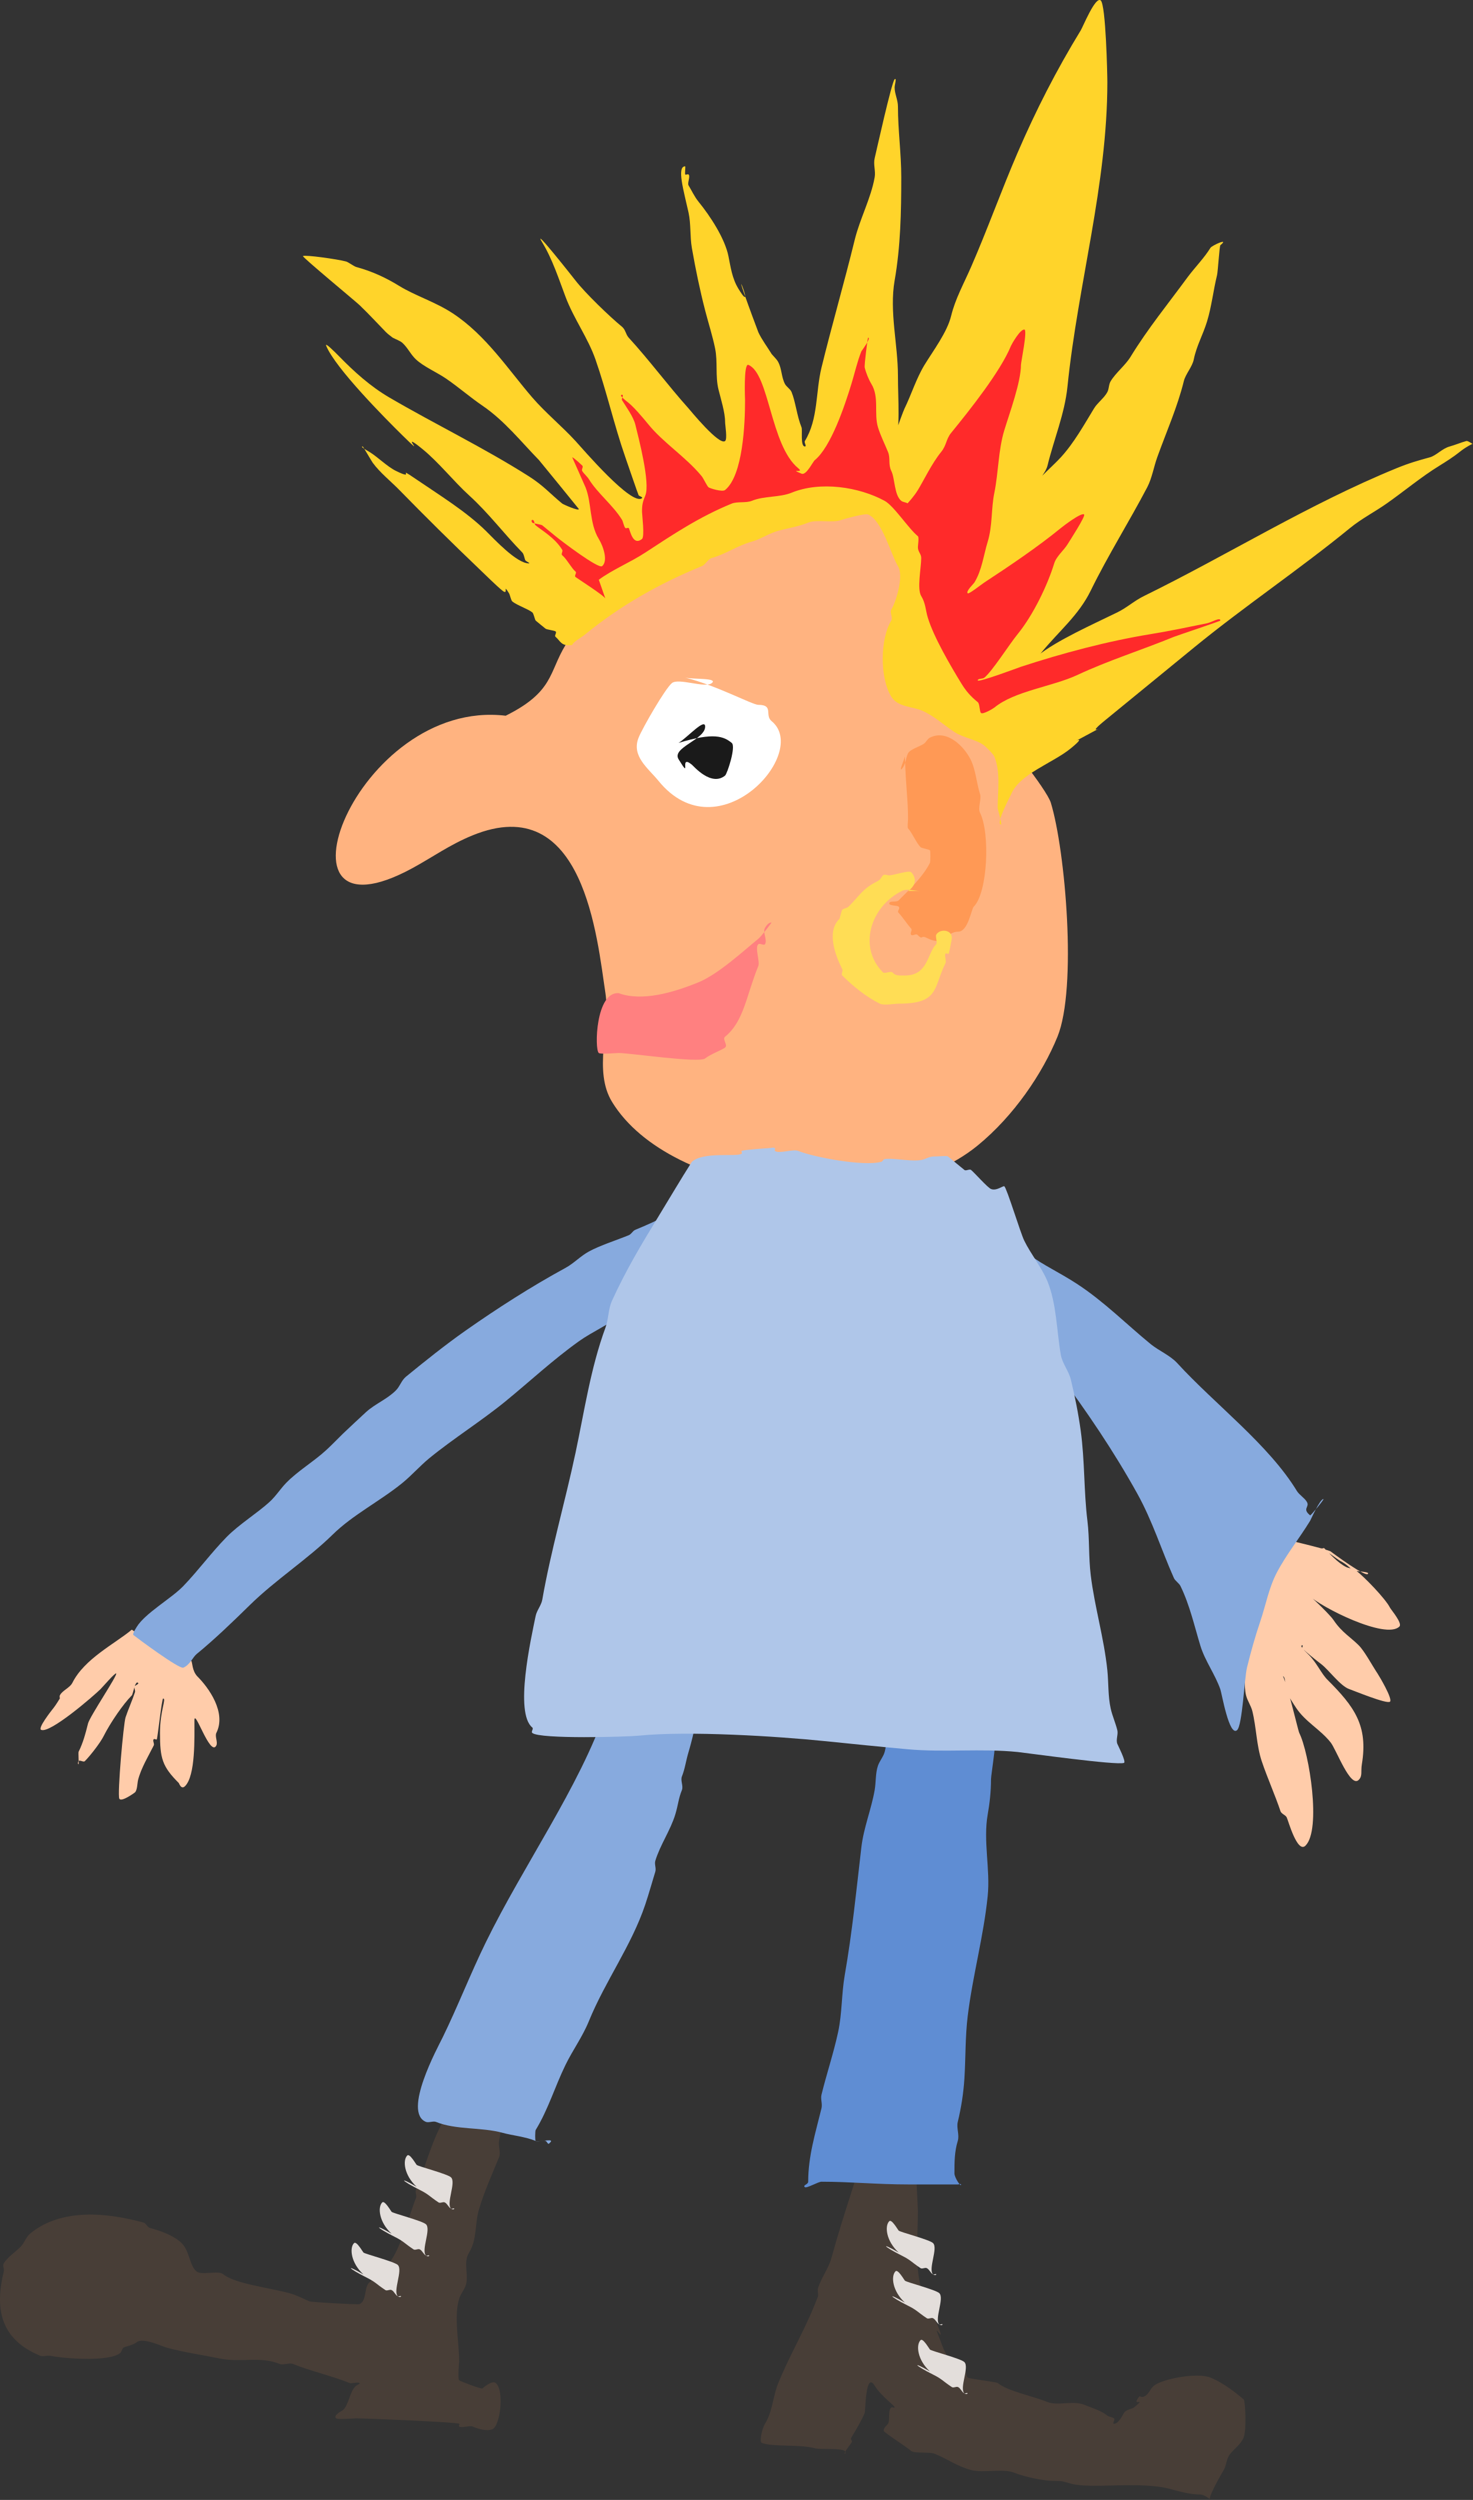
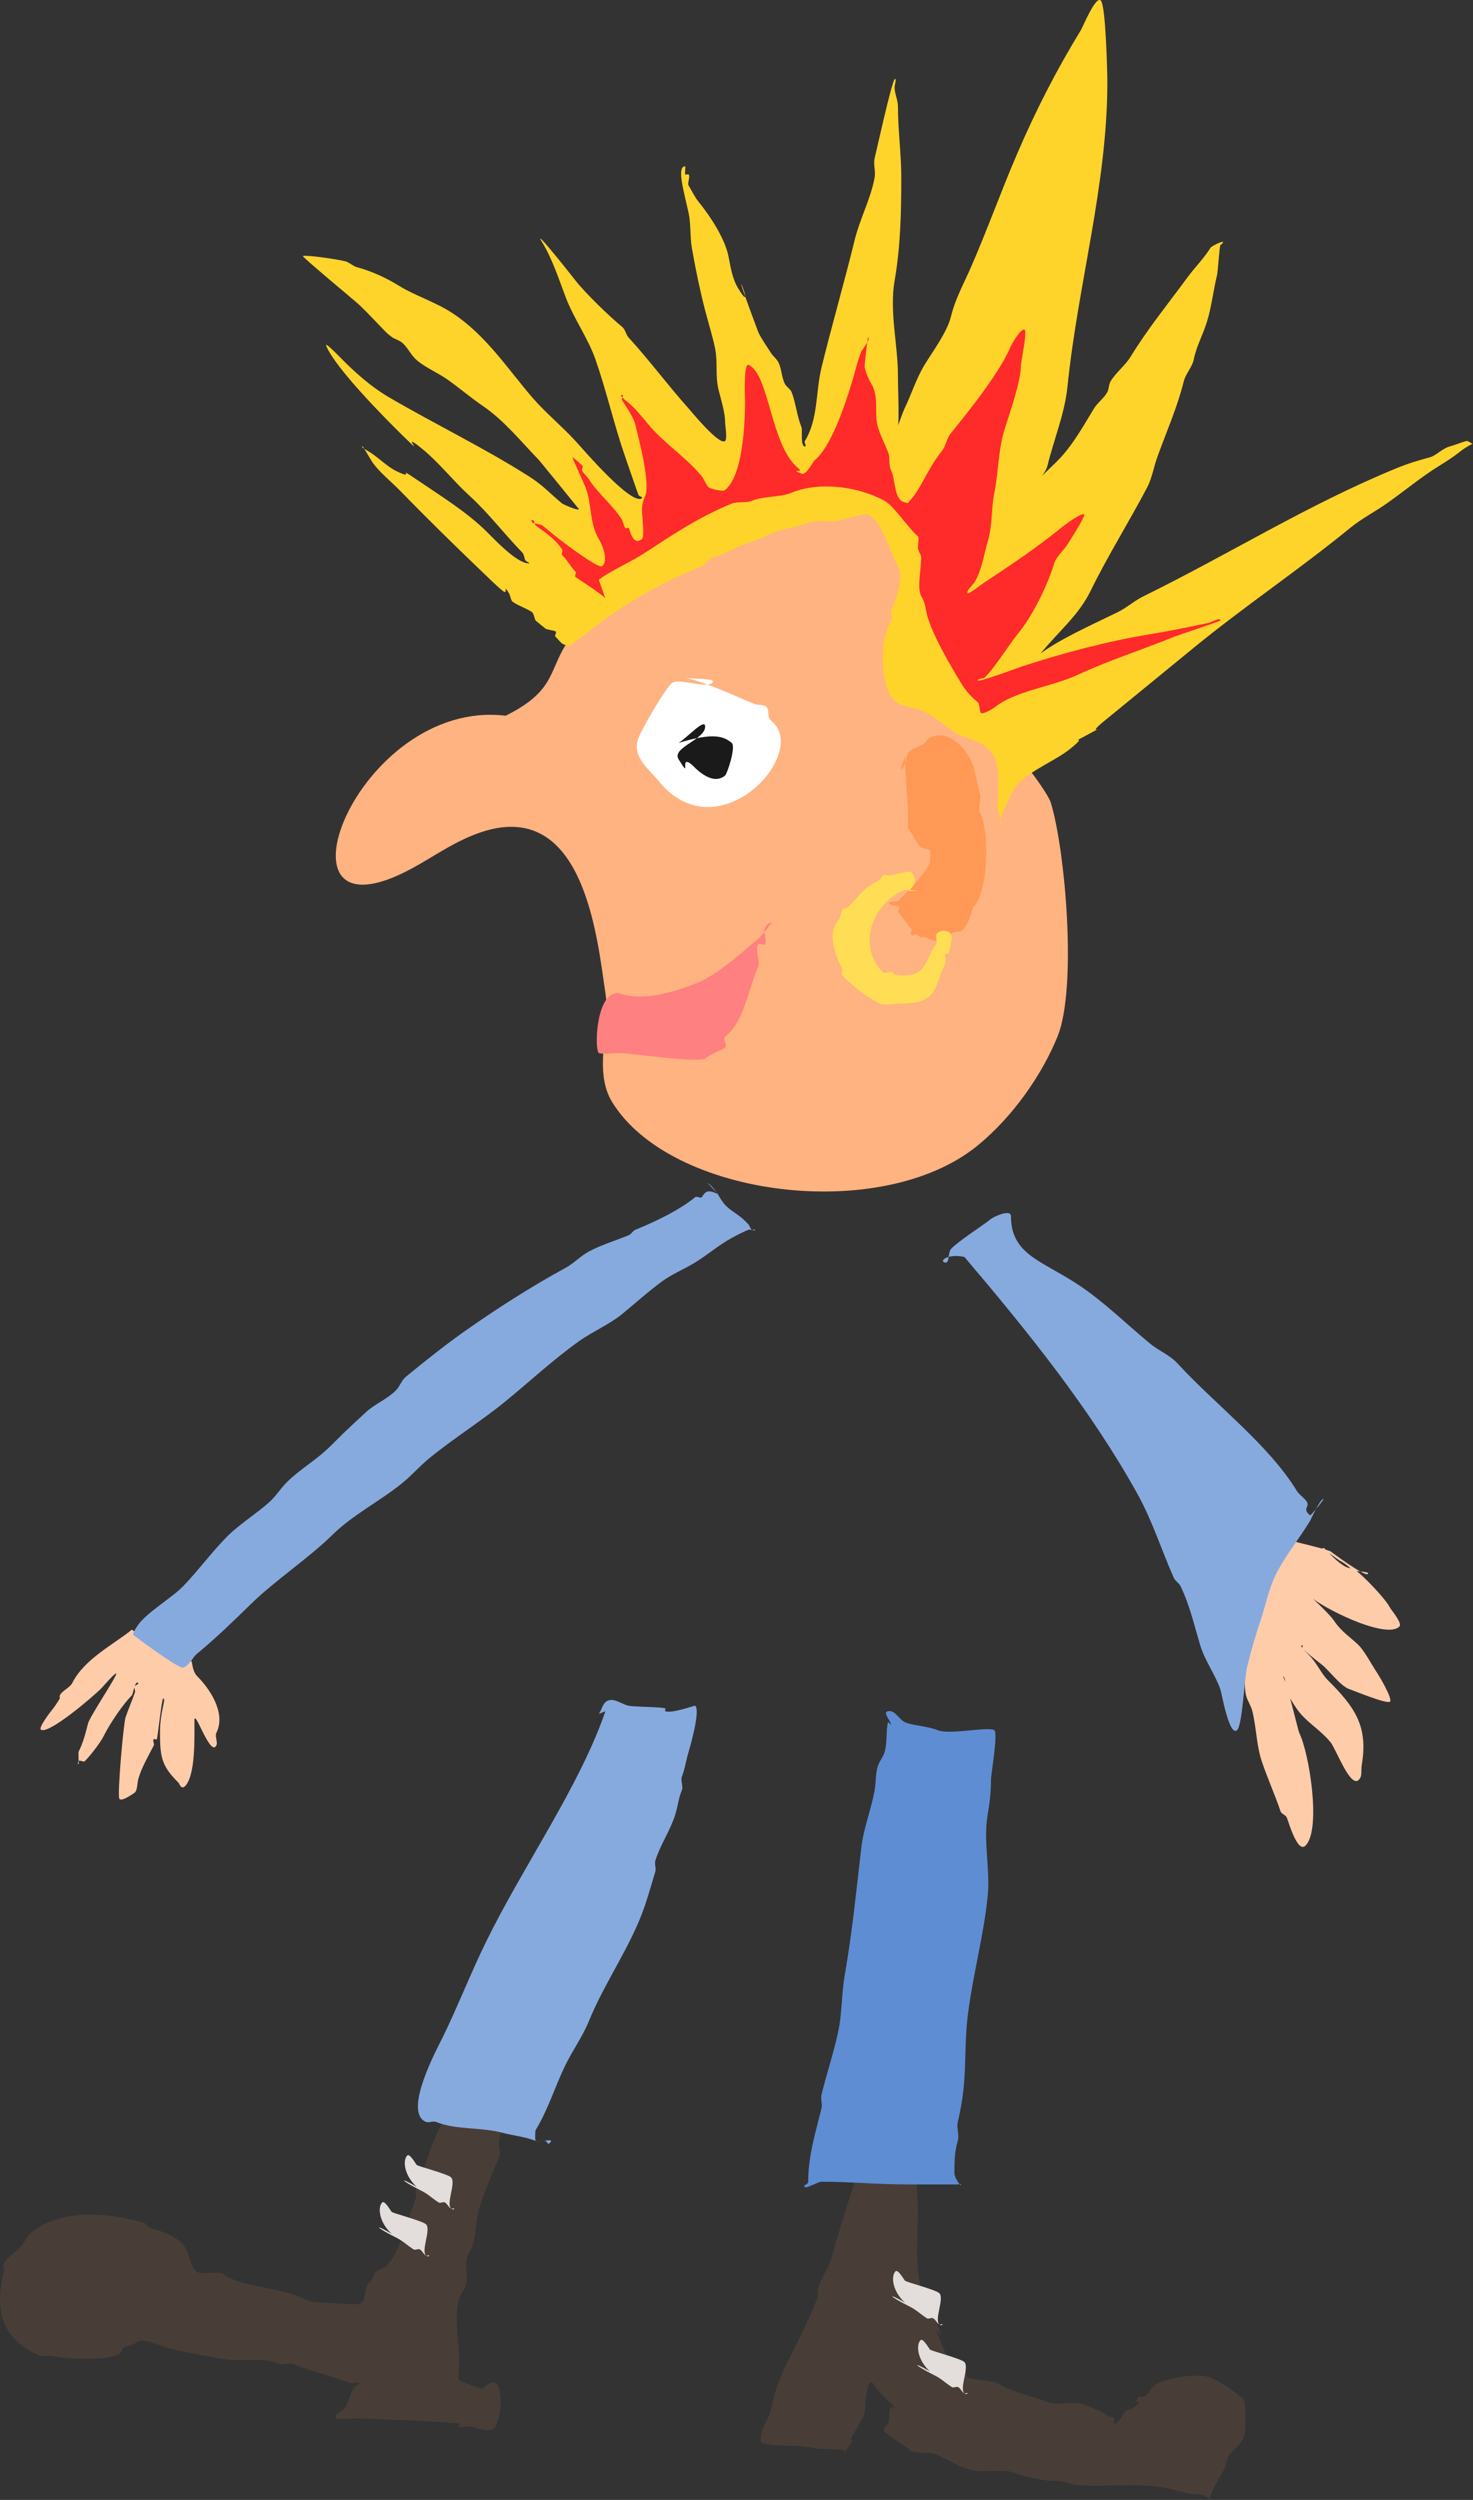
<svg xmlns="http://www.w3.org/2000/svg" xmlns:ns1="http://sodipodi.sourceforge.net/DTD/sodipodi-0.dtd" xmlns:ns2="http://www.inkscape.org/namespaces/inkscape" id="svg2" ns1:docname="rough_punk_rocker.svg" viewBox="0 0 571.38 969.72" version="1.1" ns2:version="0.47 r22583">
  <rect x="0" y="0" width="571.38" height="969.72" fill="#333333" stroke="none" />
  <ns1:namedview id="base" bordercolor="#666666" ns2:pageshadow="2" ns2:window-y="0" pagecolor="#ffffff" ns2:window-height="1082" ns2:window-maximized="0" ns2:zoom="0.82366891" ns2:window-x="0" showgrid="false" borderopacity="1.0" ns2:current-layer="layer1" ns2:cx="384.35799" ns2:cy="424.70885" ns2:window-width="1920" ns2:pageopacity="0.0" ns2:document-units="px" />
  <g id="layer1" ns2:label="Layer 1" ns2:groupmode="layer" transform="translate(-76.344 -41.43)">
    <path id="path3794" style="fill:#ffccaa" d="m556.05 682.07c0.96 1.358 1.922 3.337 2.428 4.856 1.181 3.541 0.298 8.477 1.214 12.141 0.529 2.117 1.899 3.954 2.428 6.07 1.559 6.237 1.605 13.312 3.642 19.425 2.056 6.168 5.266 13.369 7.285 19.425 0.362 1.086 1.916 1.404 2.428 2.428 0.556 1.112 4.094 14.117 7.285 10.927 6.178-6.178 1.45-35.951-2.428-43.707-0.56-1.121-5.821-24.532-7.285-23.068-0.405 0.405 0.809 0.809 1.214 1.214 0.923 0.923 0.577 4.797 1.214 6.07 0.988 1.976 2.295 4.049 3.642 6.07 3.654 5.481 9.28 8.262 13.355 13.355 2.237 2.796 7.67 17.826 10.927 14.569 1.549-1.549 0.74-3.226 1.214-6.07 2.509-15.055-2.998-22.423-13.355-32.78-2.413-2.413-4.081-6.509-7.285-9.713-1.032-1.032-3.887-3.642-2.428-3.642 0.405 0-0.286 0.928 0 1.214 1.5 1.5 5.179 4.491 7.285 6.07 2.905 2.178 7.449 8.553 10.927 9.713 1.508 0.503 14.669 5.97 15.783 4.856 1.067-1.067-4.098-9.789-4.856-10.927-2.09-3.135-5.026-8.669-7.285-10.927-3.085-3.085-6.65-5.118-9.713-9.713-1.989-2.984-12.784-12.784-9.713-9.713 4.611 4.611 29.993 17.356 35.208 12.141 1.265-1.265-3.266-6.533-3.642-7.285-1.769-3.538-10.142-12.16-13.355-14.569-0.75-0.562-2.755-0.771-3.642-1.214-3.28-1.64-6.302-5.088-8.499-7.285-0.286-0.286-1.214 0.405-1.214 0 0-0.467 6.729 4.579 7.285 4.856 2.099 1.05 3.801 2.587 4.856 3.642 0.443 0.443 6.07 0.512 6.07 1.214 0 2.423-14.503-8.466-14.569-8.499-2.254-1.127-18.065-4.71-18.211-4.856-1.408-1.408-4.421-1.992-4.856-2.428-0.286-0.286 0.405-1.214 0-1.214-1.238 0-2.097 4.195-2.428 4.856-0.717 1.434-2.749 2.303-3.642 3.642-1.963 2.945-3.397 6.794-4.856 9.713-0.362 0.724 0.362 1.704 0 2.428-3.487 6.974-3.246 13.8-2.428 26.71z" />
    <path id="path3792" style="fill:#ffccaa" d="m127.48 673.57c-6.546 5.472-18.365 11.234-23.068 20.639-0.971 1.942-3.885 2.914-4.856 4.856-0.181 0.362 0 0.809 0 1.214-0.809 1.214-1.517 2.503-2.428 3.642-1.09 1.363-6.161 7.846-4.856 8.499 3.349 1.674 20.682-13.398 23.068-15.783 0.898-0.898 5.668-6.473 6.07-6.07 0.627 0.627-10.232 16.648-10.927 19.425-0.994 3.975-1.911 7.464-3.642 10.927-0.172 0.343 0.131 4.856 0 4.856-0.405 0-0.286-0.928 0-1.214 0.572-0.572 1.856 0.572 2.428 0 1.935-1.935 5.914-6.972 7.285-9.713 2.548-5.097 7.542-12.398 10.927-15.783 0.469-0.469 1.301-5.984 2.428-4.856 0.405 0.405-0.809 0.809-1.214 1.214-0.572 0.572 0.256 1.66 0 2.428-1.075 3.226-2.683 6.834-3.642 9.713-0.805 2.414-3.255 29.912-2.428 31.566 0.758 1.516 6.042-2.4 6.07-2.428 0.934-0.934 0.902-3.61 1.214-4.856 1.127-4.509 4.176-9.566 6.07-13.355 0.362-0.724-0.572-1.856 0-2.428 0.286-0.286 1.086 0.384 1.214 0 0.34-1.019 1.919-15.783 2.428-15.783 1.37 0-1.214 4.549-1.214 13.355 0 9.848 0.837 12.978 7.285 19.425 0.121 0.121 0.931 2.711 2.428 1.214 4.112-4.112 3.642-18.982 3.642-25.496 0-4.974 6.15 14.409 8.499 9.713 0.648-1.295-0.648-3.561 0-4.856 3.982-7.963-3.008-17.577-7.285-21.853-2.175-2.175-1.974-5.616-2.428-6.07-0.809-0.809-2.833-0.405-3.642-1.214l-4.856-4.856c-0.572-0.572-1.856 0.572-2.428 0-0.607-0.607-0.607-1.821-1.214-2.428-1.832-1.832-3.753-6.015-6.07-4.856-2.428 1.214 3.642 4.57 3.642 7.285" />
    <path id="path3788" style="fill:#483e37" d="m258.33 847.63c-0.81 3.899-4.957 6.893-6.447 10.55-0.272 0.667 0.384 1.481 0 2.11-0.544 0.89-2.035 1.22-2.579 2.11-5.388 8.818-7.772 19.079-11.604 28.485-0.408 1.001 0.408 2.164 0 3.165-2.658 6.525-6.474 22.177-11.604 26.375-1.075 0.879-2.794 1.231-3.868 2.11-0.66 0.54-1.028 2.952-2.579 4.22-2.158 1.766-0.934 7.24-3.868 8.44-0.679 0.278-18.65-0.772-19.341-1.055-2.411-0.986-4.927-2.399-7.736-3.165-7.876-2.148-21.217-3.645-25.788-7.385-1.934-1.583-8.381 0.527-10.315-1.055-2.985-2.442-2.521-8.393-6.447-11.605-3.32-2.716-7.723-4.216-11.605-5.275-1.153-0.315-1.425-1.796-2.579-2.11-14.111-3.849-31.769-5.656-43.839 4.22-1.772 1.45-2.264 3.7-3.868 5.275-2.041 2.004-4.994 3.952-6.447 6.33-0.577 0.944 0.253 2.131 0 3.165-3.323 13.593-1.985 26.091 14.183 32.706 0.977 0.4 2.798-0.219 3.868 0 5.316 1.087 22.831 2.419 27.077-1.055 0.645-0.528 0.645-1.583 1.289-2.11 0.463-0.379 3.662-0.887 5.158-2.11 2.377-1.945 9.845 1.63 11.605 2.11 6.84 1.866 14.217 2.908 20.63 4.22 8.347 1.708 15.593-1.006 23.209 2.11 1.375 0.563 3.782-0.563 5.158 0 6.762 2.767 15.187 4.631 21.92 7.385 0.778 0.318 3.272-0.488 3.868 0 0.43 0.352-0.86 0.703-1.289 1.055-2.502 2.047-2.841 7.599-5.158 9.495-0.073 0.06-3.972 2.025-2.579 3.165 0.657 0.537 6.932 0 7.736 0 3.798 0 39.181 1.463 39.971 2.11 0.304 0.249-0.304 0.806 0 1.055 0.818 0.669 4.084-0.439 5.158 0 1.775 0.726 5.336 2.037 7.736 1.055 3.007-1.23 4.74-15.111 1.289-17.935-1.444-1.182-4.839 1.85-5.158 2.11-0.409 0.334-8.465-2.706-9.026-3.165-0.637-0.521 0-7.169 0-7.385 0-7.385-2.152-17.221 0-24.265 0.561-1.837 2.017-3.438 2.579-5.275 1.243-4.068-1.174-8.629 1.289-12.66 3.172-5.19 2.108-11.12 3.868-16.88 2.306-7.548 5.051-13.454 7.736-20.045 0.75-1.842-0.392-4.406 0-6.33 1.169-5.737 1.289-11.034 1.289-16.88 0-3.548 2.803-7.385 2.579-7.385-0.608 0-0.746 0.833-1.289 1.055-4.688 1.918-7.942-3.333-14.183-1.055z" />
    <path id="path3790" style="fill:#483e37" d="m414.35 866.62c-4.499 16.13-10.844 33.596-15.473 50.641-1.09 4.013-3.953 7.664-5.158 11.605-0.313 1.024 0 2.11 0 3.165-0.86 2.11-1.665 4.236-2.579 6.33-4.108 9.411-9.15 18.241-12.894 27.43-2.15 5.277-2.117 10.85-5.158 15.825-1.31 2.145-2.16 7.029-1.289 7.385 4.128 1.689 14.621 0.471 20.63 2.11 2.111 0.576 10.081-0.191 11.604 1.055 0.304 0.249 0.43 1.055 0 1.055-0.653 0 2.44-3.993 2.579-4.22 0.687-1.124-0.687-0.986 0-2.11 1.672-2.736 3.992-6.635 5.158-9.495 0.324-0.795 0.277-16.427 3.868-10.55 2.53 4.141 8.221 8.044 7.736 8.44-0.304 0.249-0.985-0.249-1.289 0-1.438 1.176-0.377 4.837-1.289 6.33-0.315 0.516-2.5 2.175-1.289 3.165 2.446 2.001 7.74 5.278 10.315 7.385 1.241 1.016 7.136 0.282 9.026 1.055 5.27 2.156 8.583 4.803 14.183 6.33 4.662 1.272 12.422-0.721 16.762 1.055 3.614 1.479 11.123 3.165 15.473 3.165 3.555 0 3.091 0.14 6.447 1.055 8.149 2.223 26.769-1.139 38.682 2.11 3.392 0.925 7.587 2.11 11.604 2.11 1.481 0 4.171 2.11 3.868 2.11-1.587 0 4.423-10.402 5.158-11.605 1.195-1.955 0.844-4.201 2.579-6.33 1.823-2.238 4.043-3.594 5.158-6.33 1.185-2.91 0.637-14.249 0-14.77-2.584-2.114-7.477-6.224-12.894-8.44-5.101-2.087-18.71 0.539-21.92 3.165-1.52 1.243-1.946 3.434-3.868 4.22-1.778 0.728-1.153-1.278-2.579 1.055-1.588 2.599 3.743-0.952-1.289 3.165-0.792 0.648-3.005 0.697-3.868 2.11-0.454 0.742-2.131 4.22-3.868 4.22-0.86 0 0.608-1.613 0-2.11-0.68-0.556-1.899-0.499-2.579-1.055-2.455-2.009-6.098-3.022-9.026-4.22-4.24-1.735-10.306 0.531-14.183-1.055-5.681-2.324-15.41-4.168-19.341-7.385-0.537-0.439-10.95-1.575-11.604-2.11-0.86-0.703-0.43-2.462-1.289-3.165-1.375-1.125-3.628-1.288-5.158-3.165-2.979-3.656-3.388-6.207-5.158-10.55-1.9-4.663 3.325 4.996 0-3.165-1.328-3.26-3.732-7.051-5.158-10.55-4.249-10.429-2.579-22.781-2.579-33.761 0-0.666-0.69-17.519-1.289-18.99-1.022-2.51-1.86-4.582-1.289-7.385 0.461-2.265 2.492-12.66 3.868-12.66 0.43 0-0.304 0.806 0 1.055 0.608 0.497 2.579-0.703 2.579 0 0 0.352-0.905-0.157-1.289 0-1.899 0.777-1.711 1.4-2.579 2.11-0.394 0.323-16.463-1.055-18.051 3.165z" />
    <path id="path2990" style="fill:#ffb380" d="m272.51 319.06c-58.186-6.991-94.881 91.144-36.103 59.081 7.845-4.279 14.431-9.069 23.209-12.66 43.372-17.744 48.367 40.19 51.576 61.191 2.035 13.321-4.853 30.039 2.579 42.201 22.593 36.973 104.61 47.338 141.83 16.88 13.96-11.423 25.074-27.788 30.945-42.201 7.67-18.826 3.051-72.305-2.579-90.731-1.567-5.129-18.881-27.179-23.209-29.54-6.657-3.631-16.902-8.669-20.63-14.77-5.689-9.31 0.595-21.263-2.579-31.65-4.359-14.267-6.244-20.768-12.894-31.651-1.478-2.419-5.381-2.935-7.736-4.22-14.279-7.789-17.316-6.141-36.103-4.22-17.281 1.767-51.775 15.016-61.891 27.43-2.844 3.49-7.256 10.158-10.315 12.66-3.975 3.252-10.194 6.131-12.894 10.55-0.769 1.258 0.769 2.962 0 4.22-6.508 10.651-4.519 18.12-23.209 27.43z" />
    <path id="path3764" style="fill:#ffffff" d="m342.14 304.29c3.438 0.703 12.821 0.06 10.315 2.11-2.579 2.11-12.894-2.11-15.473 0-2.637 2.158-11.346 17.301-12.894 21.1-2.947 7.233 3.659 11.876 7.736 16.88 23.187 28.459 58.796-10.972 43.839-23.21-2.833-2.318 0.947-6.33-5.158-6.33-2.314 0-16.455-7.657-28.367-10.55z" />
    <path id="path3766" style="fill:#1a1a1a" d="m339.56 329.61c3.438-2.11 10.315-9.847 10.315-6.33 0 5.072-13.087 8.124-10.315 12.66 5.366 8.781-0.178-2.256 5.158 2.11 0.747 0.611 7.529 8.61 12.894 4.22 0.808-0.661 4.306-11.247 2.579-12.66-3.039-2.487-6.877-4.22-20.63 0z" />
    <path id="path3768" style="fill:#ff8080" d="m316.35 426.68c9.001 3.316 21.114-0.198 30.945-4.22 7.64-3.126 17.339-12.077 23.209-16.88 1.413-1.156 5.19-6.33 5.158-6.33-1.216 0-2.035 1.22-2.579 2.11-1.032 1.688 1.032 4.642 0 6.33-0.384 0.629-1.971-0.497-2.579 0-1.455 1.19 0.687 6.754 0 8.44-4.765 11.696-5.555 21.425-12.894 27.43-1.216 0.995 1.216 3.225 0 4.22-1.056 0.864-5.791 2.628-7.736 4.22-2.313 1.892-29.117-2.11-33.524-2.11-1.062 0-7.054 0.559-7.736 0-1.697-1.389-1.207-23.929 7.736-23.21z" />
    <path id="path3772" style="fill:#87aade" d="m450.45 529.01c24.816 29.213 48.883 59.088 67.048 91.786 5.882 10.589 9.382 21.902 14.183 32.706 0.53 1.192 2.003 1.988 2.579 3.165 3.603 7.37 5.43 15.662 7.736 23.21 1.766 5.779 5.693 11.029 7.736 16.88 0.55 1.575 3.396 18.322 6.447 15.825 2.093-1.713 2.86-20.142 3.868-24.265 1.472-6.021 3.142-11.998 5.158-17.935 2.149-6.33 3.284-12.952 6.447-18.99 3.603-6.88 8.762-13.283 12.894-20.045 0.229-0.374 3.8-8.44 5.158-8.44 0.462 0-4.939 6.509-5.158 6.33-3.28-2.684 0.003-3.158-1.289-5.275-0.962-1.573-2.885-2.611-3.868-4.22-11.016-18.027-31.6-33.42-46.418-49.586-2.741-2.991-7.085-4.742-10.315-7.385-9.211-7.537-18.069-16.469-28.367-23.21-14.05-9.197-25.788-11.588-25.788-26.375 0-2.917-6.728 0.23-7.736 1.055-2.948 2.412-12.818 8.709-15.473 11.605-1.389 1.515-0.43 5.978-2.579 5.275-2.149-0.703 1.719-3.517 7.736-2.11z" />
-     <path id="path3776" style="fill:#87aade" d="m355.04 504.75c-1.289-1.407-5.388-5.463-3.868-4.22 4.144 3.391 4.2 6.602 7.736 9.495 2.722 2.227 4.571 2.877 7.736 6.33 0.577 0.629 0.61 1.554 1.289 2.11 0.304 0.249 1.289-0.352 1.289 0 0 0.703-1.81-0.315-2.579 0-2.099 0.859-4.301 1.994-6.447 3.165-5.16 2.815-9.317 6.509-14.183 9.495-4.16 2.553-8.971 4.497-12.894 7.385-5.73 4.22-10.305 8.432-15.473 12.66-4.829 3.951-11.675 6.908-16.762 10.55-10.109 7.238-18.986 15.535-28.367 23.21-9.359 7.658-20.258 14.466-29.656 22.155-3.477 2.845-6.839 6.651-10.315 9.495-8.562 7.006-19.305 12.414-27.077 20.045-9.856 9.677-22.238 17.615-32.235 27.43-6.586 6.467-13.692 13.313-20.63 18.99-1.447 1.184-2.618 4.236-5.158 5.275-1.589 0.65-18.115-11.657-19.341-12.66-0.513-0.419 1.055-2.782 1.289-3.165 3.241-5.304 13.493-11.078 18.051-15.825 5.932-6.178 10.804-12.897 16.762-18.99 4.822-4.932 12.042-9.37 16.762-13.715 2.456-2.261 4.137-5.023 6.447-7.385 4.517-4.62 10.666-8.235 15.473-12.66 2.23-2.053 4.298-4.22 6.447-6.33 3.009-2.813 5.969-5.661 9.026-8.44 3.509-3.191 8.27-5.03 11.604-8.44 1.566-1.601 2.096-3.825 3.868-5.275 7.126-5.83 15.332-12.411 23.209-17.935 12.339-8.654 25.261-16.945 38.682-24.265 3.247-1.771 5.792-4.566 9.026-6.33 4.415-2.408 10.689-4.373 15.473-6.33 1.087-0.445 1.492-1.665 2.579-2.11 9.36-3.829 17.556-8.034 23.209-12.66 0.608-0.497 2.136 0.603 2.579 0 1.191-1.624 1.719-3.517 6.447-1.055z" />
+     <path id="path3776" style="fill:#87aade" d="m355.04 504.75c-1.289-1.407-5.388-5.463-3.868-4.22 4.144 3.391 4.2 6.602 7.736 9.495 2.722 2.227 4.571 2.877 7.736 6.33 0.577 0.629 0.61 1.554 1.289 2.11 0.304 0.249 1.289-0.352 1.289 0 0 0.703-1.81-0.315-2.579 0-2.099 0.859-4.301 1.994-6.447 3.165-5.16 2.815-9.317 6.509-14.183 9.495-4.16 2.553-8.971 4.497-12.894 7.385-5.73 4.22-10.305 8.432-15.473 12.66-4.829 3.951-11.675 6.908-16.762 10.55-10.109 7.238-18.986 15.535-28.367 23.21-9.359 7.658-20.258 14.466-29.656 22.155-3.477 2.845-6.839 6.651-10.315 9.495-8.562 7.006-19.305 12.414-27.077 20.045-9.856 9.677-22.238 17.615-32.235 27.43-6.586 6.467-13.692 13.313-20.63 18.99-1.447 1.184-2.618 4.236-5.158 5.275-1.589 0.65-18.115-11.657-19.341-12.66-0.513-0.419 1.055-2.782 1.289-3.165 3.241-5.304 13.493-11.078 18.051-15.825 5.932-6.178 10.804-12.897 16.762-18.99 4.822-4.932 12.042-9.37 16.762-13.715 2.456-2.261 4.137-5.023 6.447-7.385 4.517-4.62 10.666-8.235 15.473-12.66 2.23-2.053 4.298-4.22 6.447-6.33 3.009-2.813 5.969-5.661 9.026-8.44 3.509-3.191 8.27-5.03 11.604-8.44 1.566-1.601 2.096-3.825 3.868-5.275 7.126-5.83 15.332-12.411 23.209-17.935 12.339-8.654 25.261-16.945 38.682-24.265 3.247-1.771 5.792-4.566 9.026-6.33 4.415-2.408 10.689-4.373 15.473-6.33 1.087-0.445 1.492-1.665 2.579-2.11 9.36-3.829 17.556-8.034 23.209-12.66 0.608-0.497 2.136 0.603 2.579 0 1.191-1.624 1.719-3.517 6.447-1.055" />
    <path id="path3778" style="fill:#ffd42a" d="m298.3 291.63c0.407-1.262 3.407-2.788 5.157-4.22 13.492-11.04 28.68-19.646 45.129-26.375 1.45-0.593 2.341-2.748 3.868-3.165 5.284-1.441 10.005-4.839 15.473-6.33 3.498-0.954 6.605-3.208 10.315-4.22 4.071-1.11 7.769-1.596 11.604-3.165 3.313-1.355 9.666 0.265 12.894-1.055 0.623-0.255 9.078-2.616 10.315-2.11 5.496 2.248 8.952 15.705 11.604 20.045 2.395 3.919-0.811 13.987-2.579 16.88-0.688 1.125 0.688 3.095 0 4.22-4.342 7.105-4.527 22.132 0 29.54 2.441 3.994 8.108 3.845 11.604 5.275 4.749 1.943 8.783 5.749 12.894 8.44 3.464 2.268 8.762 2.949 11.604 5.275 0.918 0.751 3.495 3.303 3.868 4.22 2.49 6.112 1.289 13.478 1.289 20.045 0 0.312 1.813 6.33 1.289 6.33-2.265 0 3.641-11.047 3.868-11.605 3.301-8.102 16.051-12.078 23.209-17.935 8.596-7.034-3.868 0.352 6.447-5.275 10.315-5.627-2.149 1.758 6.447-5.275 11.494-9.405 23.223-19.002 34.813-28.485 19.605-16.041 41.107-30.47 60.601-46.421 4.42-3.616 9.491-6.204 14.183-9.495 6.942-4.869 13.393-10.329 20.63-14.77 2.398-1.472 5.651-3.569 7.736-5.275 2.194-1.795 5.158-3.308 5.158-3.165 0 0.401-1.868-1.249-2.579-1.055-2.157 0.588-4.375 1.545-6.447 2.11-2.957 0.806-5.216 3.533-7.736 4.22-4.599 1.254-8.061 2.243-12.894 4.22-34.117 13.958-65.045 33.41-97.994 49.586-3.832 1.881-6.483 4.449-10.315 6.33-9.062 4.449-23.658 10.917-30.945 16.88-0.849 0.694-7.773 3.135-6.447 4.22 0.677 0.554 6.828-4.16 7.736-5.275 6.958-8.54 14.601-14.57 19.341-24.265 6.661-13.625 14.977-26.836 21.92-40.091 1.827-3.489 2.557-7.957 3.868-11.605 3.554-9.886 7.887-19.607 10.315-29.54 0.686-2.806 3.271-5.509 3.868-8.44 1.091-5.355 3.506-9.364 5.158-14.77 1.75-5.727 2.421-12.016 3.868-17.935 0.344-1.409 0.929-11.311 1.289-11.605 3.715-3.039-3.277 0.087-3.868 1.055-2.431 3.979-6.157 7.693-9.026 11.605-7.435 10.14-15.301 19.765-21.92 30.595-2.063 3.376-5.673 6.119-7.736 9.495-0.793 1.297-0.591 2.887-1.289 4.22-1.221 2.331-3.772 4.062-5.158 6.33-3.766 6.163-7.74 13.368-12.894 18.99-3.975 4.337-10.827 9.698-12.894 14.77-1.567 3.848-2.925 6.897-5.158 10.55-0.865 1.415-0.477 3.945-1.289 5.275-0.272 0.445-1.289 0.558-1.289 1.055 0 0.306 3.697-1.83 5.158-4.22 3.04-4.975 4.656-11.018 6.447-16.88 0.799-2.616 3.192-4.619 3.868-7.385 2.501-10.231 6.665-20.075 7.736-30.595 4.05-39.764 15.473-78.141 15.473-118.16 0-2.666-0.572-30.008-2.579-31.651-2.061-1.686-6.839 10.136-7.736 11.605-9.527 15.59-17.402 31.024-24.498 47.476-6.335 14.686-11.66 29.668-18.051 44.311-2.91 6.668-6.108 12.33-7.736 18.99-1.55 6.343-6.878 13.366-10.315 18.99-3.191 5.223-5.116 11.521-7.736 16.88-1.022 2.091-8.151 21.816-6.447 23.21 1.101 0.901 2.521-6.093 2.579-6.33 2.344-9.591 1.289-19.808 1.289-29.54 0-12.131-3.389-24.901-1.289-36.926 2.313-13.249 2.579-26.64 2.579-40.091 0-9.18-1.289-18.176-1.289-27.43 0-2.575-1.289-4.846-1.289-7.385 0-1.055 0.912-3.911 0-3.165-1.121 0.917-7.204 28.417-7.736 30.595-0.59 2.414 0.425 4.948 0 7.385-1.419 8.128-5.759 16.175-7.736 24.265-4.076 16.674-8.884 33.179-12.894 49.586-2.32 9.489-1.199 19.897-6.447 28.485-0.384 0.629 0.86 2.11 0 2.11-1.832 0-0.878-6.375-1.289-7.385-1.786-4.383-2.326-9.929-3.868-13.715-0.49-1.203-1.968-2-2.579-3.165-1.396-2.666-1.183-5.775-2.579-8.44-0.61-1.165-1.719-2.11-2.579-3.165-1.719-2.813-3.789-5.501-5.158-8.44-14.398-38.287 0.414-3.543-7.736-16.88-2.461-4.027-3.003-8.415-3.868-12.66-1.399-6.87-7.065-15.529-11.604-21.1-1.583-1.943-2.674-4.375-3.868-6.33-0.537-0.878 0.818-3.551 0-4.22-0.304-0.249-0.985 0.249-1.289 0-0.19-0.155 0.152-3.165 0-3.165-3.368 0-0.621 9.339 1.289 17.935 0.977 4.396 0.513 9.266 1.289 13.715 1.425 8.164 3.07 16.153 5.158 24.265 1.268 4.927 2.857 9.803 3.868 14.77 1.05 5.157 0.036 10.699 1.289 15.825 0.902 3.688 2.579 8.945 2.579 12.66 0 1.192 0.947 6.61 0 7.385-2.289 1.873-13.568-11.974-14.183-12.66-8.001-8.927-15.157-18.646-23.209-27.43-1.153-1.258-1.22-3.108-2.579-4.22-4.69-3.837-14.205-12.99-18.051-17.935-0.771-0.991-17.229-21.864-12.894-14.77 3.862 6.32 6.386 14.08 9.026 21.1 3.176 8.445 8.684 15.902 11.604 24.265 4.406 12.618 7.225 25.438 11.604 37.981 0.236 0.677 5.031 14.667 5.158 14.77 0.43 0.352 1.719 0.703 1.289 1.055-3.926 3.212-22.938-19.046-25.788-22.155-5.26-5.739-11.68-10.99-16.762-16.88-9.353-10.842-17.96-24.206-30.945-32.706-6.732-4.407-14.418-6.738-20.63-10.55-5.257-3.226-10.474-5.67-16.762-7.385-0.787-0.215-3.081-1.895-3.868-2.11-3.381-0.922-16.06-2.684-16.762-2.11-0.402 0.329 20.433 17.571 21.92 18.99 3.651 3.486 6.854 7.01 10.315 10.55 0.759 0.777 1.719 1.407 2.579 2.11 1.289 0.703 2.848 1.156 3.868 2.11 2.041 1.909 3.117 4.422 5.158 6.33 2.986 2.792 8.088 4.988 11.604 7.385 4.903 3.343 9.289 7.213 14.183 10.55 8.585 5.854 15.006 14.029 21.92 21.1 0.246 0.252 15.473 18.943 15.473 18.99 0 0.925-6.074-1.805-6.447-2.11-4.644-3.8-7.276-6.975-12.894-10.55-17.341-11.036-36.341-20.184-54.154-30.595-7.395-4.322-13.68-10.035-19.341-15.825-2.255-2.306-5.787-5.765-5.157-4.22 3.494 8.578 22.725 28.01 29.656 34.816 10.562 10.37-2.406-3.024 7.736 5.275 6.384 5.223 11.981 12.416 18.051 17.935 7.626 6.933 13.472 14.834 20.63 22.155 0.724 0.741 0.869 2.821 1.289 3.165 0.43 0.352 1.897 1.055 1.289 1.055-4.794 0-13.428-9.386-16.762-12.66-7.598-7.461-17.97-13.835-27.077-20.045-8.384-5.717 0.571 0.913-7.736-3.165-3.46-1.699-6.976-5.336-10.315-7.385-0.973-0.597-3.794-2.11-2.579-2.11 0.098 0 3.468 5.784 3.868 6.33 2.843 3.877 6.896 7.053 10.315 10.55 10.114 10.344 20.395 20.525 30.945 30.596 2.665 2.544 6.515 6.386 9.026 8.44 2.668 2.183-0.104-3.336 2.579 1.055 0.391 0.639 0.749 2.723 1.289 3.165 1.735 1.42 6.195 2.959 7.736 4.22 0.54 0.442 0.899 2.526 1.289 3.165 0.06 0.097 3.843 3.145 3.868 3.165 0.43 0.352 3.438 0.703 3.868 1.055 0.608 0.497-0.608 1.613 0 2.11 1.828 1.495 2.115 3.8 6.447 3.165z" />
    <path id="path3780" style="fill:#ff2a2a" d="m308.62 266.31c5.354-3.957 12.105-6.658 18.051-10.55 11.05-7.233 21.017-13.874 33.524-18.99 2.128-0.871 5.571-0.169 7.736-1.055 4.878-1.996 10.839-1.269 15.473-3.165 11.122-4.55 26.127-2.277 36.103 3.165 3.61 1.969 9.201 10.694 12.894 13.715 0.502 0.411 0 3.576 0 4.22 0 1.903 1.289 2.548 1.289 4.22 0 3.782-1.715 11.963 0 14.77 1.74 2.848 1.623 5.311 2.579 8.44 2.292 7.503 8.712 18.477 12.894 25.32 1.934 3.165 3.647 5.094 6.447 7.385 0.845 0.692 0.643 3.692 1.289 4.22 0.749 0.613 4.598-1.652 5.158-2.11 7.941-6.498 22.484-8.101 32.235-12.66 12.013-5.617 24.837-9.634 37.392-14.77 1.264-0.517 18.051-6.096 18.051-6.33 0-1.45-3.438 0.703-5.158 1.055-7.158 1.464-14.063 2.934-21.92 4.22-16.801 2.749-34.059 7.349-50.286 12.66-0.592 0.194-16.762 6.267-16.762 5.275 0-0.786 1.899-0.499 2.579-1.055 3.062-2.506 9.612-12.853 12.894-16.88 6.156-7.555 11.672-19.21 14.183-27.43 0.841-2.753 3.751-5.084 5.158-7.385 0.674-1.103 7.14-11.038 6.447-11.605-1.081-0.884-8.137 4.548-9.026 5.275-8.778 7.183-19.67 14.564-29.656 21.1-1.188 0.778-5.983 4.6-6.447 4.22-0.899-0.735 2.205-3.608 2.579-4.22 2.923-4.783 3.539-10.528 5.158-15.825 1.902-6.226 1.279-12.611 2.579-18.99 1.601-7.86 1.506-16.533 3.868-24.265 2.042-6.684 6.447-18.648 6.447-25.32 0-1.071 2.662-13.715 1.289-13.715-1.723 0-4.944 5.805-5.158 6.33-4.02 9.867-15.968 24.873-23.209 33.761-2.015 2.473-1.756 4.793-3.868 7.385-3.618 4.44-6.728 11.01-9.026 14.77-3.03 4.958-7.731 8.44-6.447 8.44 0.541 0 3.509-2.404 2.579-3.165-0.645-0.527-1.934-0.527-2.579-1.055-2.784-2.278-2.42-8.643-3.868-11.605-1.281-2.62-0.268-4.877-1.289-7.385-1.178-2.891-2.908-6.354-3.868-9.495-1.66-5.434 0.57-11.727-2.579-16.88-1.034-1.692-2.073-4.259-2.579-6.33-0.231-0.944 1.161-11.605 1.289-11.605 1.372 0-2.538 5.176-2.579 5.275-1.54 3.78-2.569 8.409-3.868 12.66-2.665 8.723-7.988 24.472-14.183 29.54-0.838 0.686-3.3 6.035-5.158 5.275-5.366-2.195 1.378 0.073-1.289-2.11-10.824-8.857-11.203-36.761-19.341-40.091-1.911-0.782-1.289 13.509-1.289 13.715 0 8.84-0.759 29.107-7.736 34.816-1.075 0.88-5.948-0.647-6.447-1.055-0.558-0.457-2.024-3.539-2.579-4.22-6.002-7.366-14.898-13.01-20.63-20.045-2.654-3.258-5.803-6.859-7.736-8.44-1.096-0.897-4.128-3.165-2.579-3.165 0.86 0-0.384 1.481 0 2.11 1.629 2.666 4.39 6.357 5.158 9.495 1.241 5.079 5.839 22.593 3.868 27.43-1.022 2.509-1.289 3.617-1.289 6.33 0 1.11 1.108 9.644 0 10.55-3.694 3.023-4.708-3.853-5.158-4.22-0.304-0.249-0.985 0.249-1.289 0-0.54-0.442-0.899-2.526-1.289-3.165-3.482-5.698-9.524-10.311-12.894-15.825-0.631-1.033-1.898-2.051-2.579-3.165-0.384-0.629 0.608-1.613 0-2.11-0.013-0.01-3.271-3.165-3.868-3.165-0.011 0 4.655 10.373 5.157 11.605 2.46 6.039 1.435 13.954 5.158 20.045 1.88 3.076 3.61 8.652 1.289 10.55-1.426 1.167-15.643-9.635-18.051-11.605-1.16-0.949-3.736-3.057-5.158-4.22-0.43-0.352-3.438-0.703-3.868-1.055-0.304-0.249-0.43-1.055 0-1.055 0.961 0 0.61 1.554 1.289 2.11 2.466 2.018 7.468 4.835 10.315 9.495 0.384 0.629-0.608 1.613 0 2.11 1.735 1.42 3.616 5.069 5.158 6.33 0.608 0.497-0.608 1.613 0 2.11 0.597 0.489 11.604 7.507 11.604 8.44" />
    <path id="path3784" style="fill:#87aade" d="m311.2 705.2c-10.159 29.435-31.83 59.836-46.418 89.676-5.963 12.197-10.902 24.939-16.762 36.926-1.806 3.694-15.623 28.952-6.447 32.706 1.032 0.422 2.837-0.422 3.868 0 7.74 3.166 17.614 1.991 25.788 4.22 3.992 1.089 8.812 1.495 12.894 3.165 1.562 0.639 8.315-1.528 5.158 1.055-0.43 0.352-0.746-0.833-1.289-1.055-0.779-0.318-3.272 0.488-3.868 0-0.279-0.228-0.204-3.887 0-4.22 4.894-8.009 7.468-16.858 11.604-25.32 2.815-5.758 6.577-10.868 9.026-16.88 6.361-15.614 16.598-29.4 21.92-45.366 1.369-4.108 2.609-8.538 3.868-12.66 0.417-1.365-0.417-2.855 0-4.22 1.885-6.169 5.861-11.797 7.736-17.935 1.164-3.811 1.2-6.112 2.579-9.495 0.645-1.583-0.645-3.693 0-5.275 1.168-2.868 1.606-6.31 2.579-9.495 0.469-1.534 4.722-16.182 2.579-17.935-0.203-0.166-9.134 3.121-11.604 2.11-0.384-0.157 0.304-0.806 0-1.055-0.748-0.612-11.931-0.594-14.183-1.055-2.637-0.539-5.158-2.813-7.736-2.11-2.377 0.648-2.579 3.517-3.868 5.275" />
    <path id="path3786" style="fill:#5f8dd3" d="m420.79 709.42c-0.869 4.013-0.179 7.518-1.289 11.605-0.502 1.849-1.943 3.454-2.579 5.275-1.027 2.941-0.759 6.458-1.289 9.495-1.296 7.423-4.285 14.66-5.158 22.155-1.946 16.72-3.554 33.016-6.447 49.586-1.279 7.325-0.998 14.825-2.579 22.155-1.782 8.262-4.504 16.317-6.447 24.265-0.421 1.724 0.421 3.551 0 5.275-2.366 9.679-5.158 18.509-5.158 28.485 0 1.086-2.25 1.324-1.289 2.11 0.673 0.551 5.138-2.11 6.447-2.11 11.018 0 21.933 1.055 33.524 1.055h12.894 6.447c0.43 0 1.289-0.352 1.289 0 0 1.299-2.579-2.709-2.579-4.22 0-4.572-0.003-8.429 1.289-12.66 0.709-2.321-0.575-5.034 0-7.385 1.32-5.398 2.238-11.303 2.579-16.88 0.507-8.298 0.292-16.107 1.289-24.265 1.9-15.544 6.14-30.747 7.736-46.421 1.058-10.386-1.8-21.342 0-31.65 0.788-4.513 1.289-8.906 1.289-13.715 0-1.877 2.781-17.77 1.289-18.99-1.891-1.547-17.394 1.852-21.92 0-3.881-1.588-10.742-1.991-12.894-3.165-2.29-1.249-3.777-4.766-6.447-4.22-2.126 0.435 0.86 3.517 1.289 5.275" />
-     <path id="path3770" style="fill:#afc6e9" d="m344.72 492.09c-4.24 6.647-8.681 14.206-12.894 21.1-6.689 10.946-12.507 20.608-18.051 32.706-1.539 3.358-1.319 7.115-2.579 10.55-5.766 15.727-8.152 32.289-11.604 48.531-4.04 19.01-9.588 38.035-12.894 56.971-0.384 2.202-2.132 4.136-2.579 6.33-1.825 8.958-8.275 37.539-1.289 43.256 0.608 0.497-0.608 1.613 0 2.11 3.034 2.482 36.812 1.51 41.26 1.055 19.245-1.968 54.002 0.248 72.206 2.11 10.756 1.1 21.464 2.186 32.235 3.165 13.968 1.27 28.6-0.372 42.55 1.055 3.329 0.341 38.629 5.297 41.26 4.22 0.944-0.386-2.297-6.693-2.579-7.385-0.636-1.562 0.395-3.658 0-5.275-0.695-2.844-1.945-5.587-2.579-8.44-1.059-4.764-0.796-9.926-1.289-14.77-1.266-12.434-4.941-24.6-6.447-36.926-0.855-6.997-0.434-14.102-1.289-21.1-1.411-11.544-1-23.19-2.579-34.816-0.899-6.621-2.286-13.573-3.868-20.045-0.786-3.214-3.302-6.253-3.868-9.495-1.601-9.169-1.632-19.83-5.157-28.485-2.163-5.309-6.463-10.583-9.026-15.825-1.512-3.094-6.715-20.265-7.736-21.1-0.403-0.33-3.035 1.923-5.158 1.055-1.375-0.563-6.327-6.232-7.736-7.385-0.608-0.497-1.971 0.497-2.579 0-2.149-1.758-4.298-3.517-6.447-5.275-0.341-0.279-3.337 0-3.868 0-2.651 0-2.987 0.167-5.158 1.055-3.581 1.465-11.801-0.601-15.473 0-0.596 0.098-0.713 0.898-1.289 1.055-7.013 1.913-26.532-1.887-32.235-4.22-2.038-0.834-7.503 1.246-9.026 0-0.304-0.249 0.304-0.806 0-1.055-0.608-0.497-1.719 0-2.579 0-0.541 0-9.791 0.627-10.315 1.055-0.304 0.249 0.304 0.806 0 1.055-1.744 1.427-14.746-0.936-19.341 3.165z" />
-     <path id="path3796" style="fill:#e3dedb" d="m217.32 923.67c-7.15-4.16-6.17-2.478 1.214 1.214 3.546 1.773 3.635 2.423 7.285 4.856 0.673 0.449 1.704-0.362 2.428 0 1.024 0.512 1.404 1.916 2.428 2.428 0.362 0.181 1.214-0.405 1.214 0 0 0.405-0.928 0.286-1.214 0-2.023-2.023 2.023-10.117 0-12.141-1.337-1.337-12.756-4.257-13.355-4.856-0.3-0.3-2.705-4.579-3.642-3.642-1.853 1.853-1.214 7.716 3.642 12.141z" />
    <path id="path3798" style="fill:#e3dedb" d="m228.25 907.89c-7.15-4.16-6.17-2.478 1.214 1.214 3.546 1.773 3.635 2.423 7.285 4.856 0.673 0.449 1.704-0.362 2.428 0 1.024 0.512 1.404 1.916 2.428 2.428 0.362 0.181 1.214-0.405 1.214 0 0 0.405-0.928 0.286-1.214 0-2.023-2.023 2.023-10.117 0-12.141-1.337-1.337-12.756-4.257-13.355-4.856-0.3-0.3-2.705-4.579-3.642-3.642-1.853 1.853-1.214 7.716 3.642 12.141z" />
    <path id="path3802" style="fill:#e3dedb" d="m237.96 889.68c-7.15-4.16-6.17-2.478 1.214 1.214 3.546 1.773 3.635 2.423 7.285 4.856 0.673 0.449 1.704-0.362 2.428 0 1.024 0.512 1.404 1.916 2.428 2.428 0.362 0.181 1.214-0.405 1.214 0 0 0.405-0.928 0.286-1.214 0-2.023-2.023 2.023-10.117 0-12.141-1.337-1.337-12.756-4.257-13.355-4.856-0.3-0.3-2.705-4.579-3.642-3.642-1.853 1.853-1.214 7.716 3.642 12.141z" />
-     <path id="path3804" style="fill:#e3dedb" d="m424.93 915.17c-7.15-4.16-6.17-2.478 1.214 1.214 3.546 1.773 3.635 2.423 7.285 4.856 0.673 0.449 1.704-0.362 2.428 0 1.024 0.512 1.404 1.916 2.428 2.428 0.362 0.181 1.214-0.405 1.214 0 0 0.405-0.928 0.286-1.214 0-2.023-2.023 2.023-10.117 0-12.141-1.337-1.337-12.756-4.257-13.355-4.856-0.3-0.3-2.705-4.579-3.642-3.642-1.853 1.853-1.214 7.716 3.642 12.141z" />
    <path id="path3806" style="fill:#e3dedb" d="m427.36 934.6c-7.15-4.16-6.17-2.478 1.214 1.214 3.546 1.773 3.635 2.423 7.285 4.856 0.673 0.449 1.704-0.362 2.428 0 1.024 0.512 1.404 1.916 2.428 2.428 0.362 0.181 1.214-0.405 1.214 0 0 0.405-0.928 0.286-1.214 0-2.023-2.023 2.023-10.117 0-12.141-1.337-1.337-12.756-4.257-13.355-4.856-0.3-0.3-2.705-4.579-3.642-3.642-1.853 1.853-1.214 7.716 3.642 12.141z" />
    <path id="path3808" style="fill:#e3dedb" d="m437.07 961.31c-7.15-4.16-6.17-2.478 1.214 1.214 3.546 1.773 3.635 2.423 7.285 4.856 0.673 0.449 1.704-0.362 2.428 0 1.024 0.512 1.404 1.916 2.428 2.428 0.362 0.181 1.214-0.405 1.214 0 0 0.405-0.928 0.286-1.214 0-2.023-2.023 2.023-10.117 0-12.141-1.337-1.337-12.756-4.257-13.355-4.856-0.3-0.3-2.705-4.579-3.642-3.642-1.853 1.853-1.214 7.716 3.642 12.141z" />
    <path id="path3810" style="fill:#ff9955" d="m427.36 334.84c-0.405 1.619-2.394 6.036-1.214 4.856 1.541-1.541 1.454-4.121 2.428-6.07 0.75-1.5 4.656-2.699 6.07-3.642 0.952-0.635 1.404-1.916 2.428-2.428 6.672-3.336 13.264 3.46 15.783 8.499 1.974 3.948 2.377 9.559 3.642 13.355 0.665 1.996-0.943 5.399 0 7.285 3.971 7.941 2.975 31.019-2.428 36.422-0.971 0.971-2.159 9.713-6.07 9.713-4.973 0-4.706 6.146-12.141 2.428-2.574-1.287-1.351 1.077-3.642-1.214-0.572-0.572-1.856 0.572-2.428 0-0.572-0.572 0.572-1.856 0-2.428-1.141-1.141-3.535-4.749-4.856-6.07-0.812-0.812 0.812-1.616 0-2.428-0.547-0.547-3.642-0.28-3.642-1.214 0-1.28 2.737-0.309 3.642-1.214 4.242-4.242 9.521-9.329 12.141-14.569 0.192-0.383 0.263-4.594 0-4.856-0.405-0.405-3.238-0.809-3.642-1.214-1.634-1.634-3.405-5.833-4.856-7.285-0.321-0.321 0-3.142 0-3.642 0-7.95-0.844-11.506-1.214-24.282z" />
    <path id="path3812" style="fill:#ffdd55" d="m428.57 387.05h4.856c-2.428 0-5.113-1.086-7.285 0-12.159 6.079-17.044 21.807-7.285 31.566 0.607 0.607 3.035-0.607 3.642 0 1.308 1.308 2.051 1.214 4.856 1.214 9.041 0 8.627-8.627 12.141-12.141 0.561-0.561-0.367-2.909 0-3.642 1.179-2.358 6.07-2.232 6.07 1.214 0 0.552-1.067 5.924-1.214 6.07-0.286 0.286-0.928-0.286-1.214 0-0.561 0.561 0.367 2.909 0 3.642-4.824 9.648-2.338 15.783-18.211 15.783-1.758 0-5.746 0.769-7.285 0-5.438-2.719-10.457-6.815-14.569-10.927-0.572-0.572 0.362-1.704 0-2.428-2.748-5.496-6.127-14.512-1.214-19.425 0.405-0.405 0.809-3.237 1.214-3.642 0.607-0.607 1.821-0.607 2.428-1.214 4.3-4.3 5.538-7.018 10.927-9.713 1.788-0.894 1.611-1.611 2.428-2.428 0.572-0.572 1.619 0 2.428 0 1.638 0 7.651-2.061 8.499-1.214 1.92 1.92 2.245 4.957-1.214 7.285z" />
  </g>
</svg>